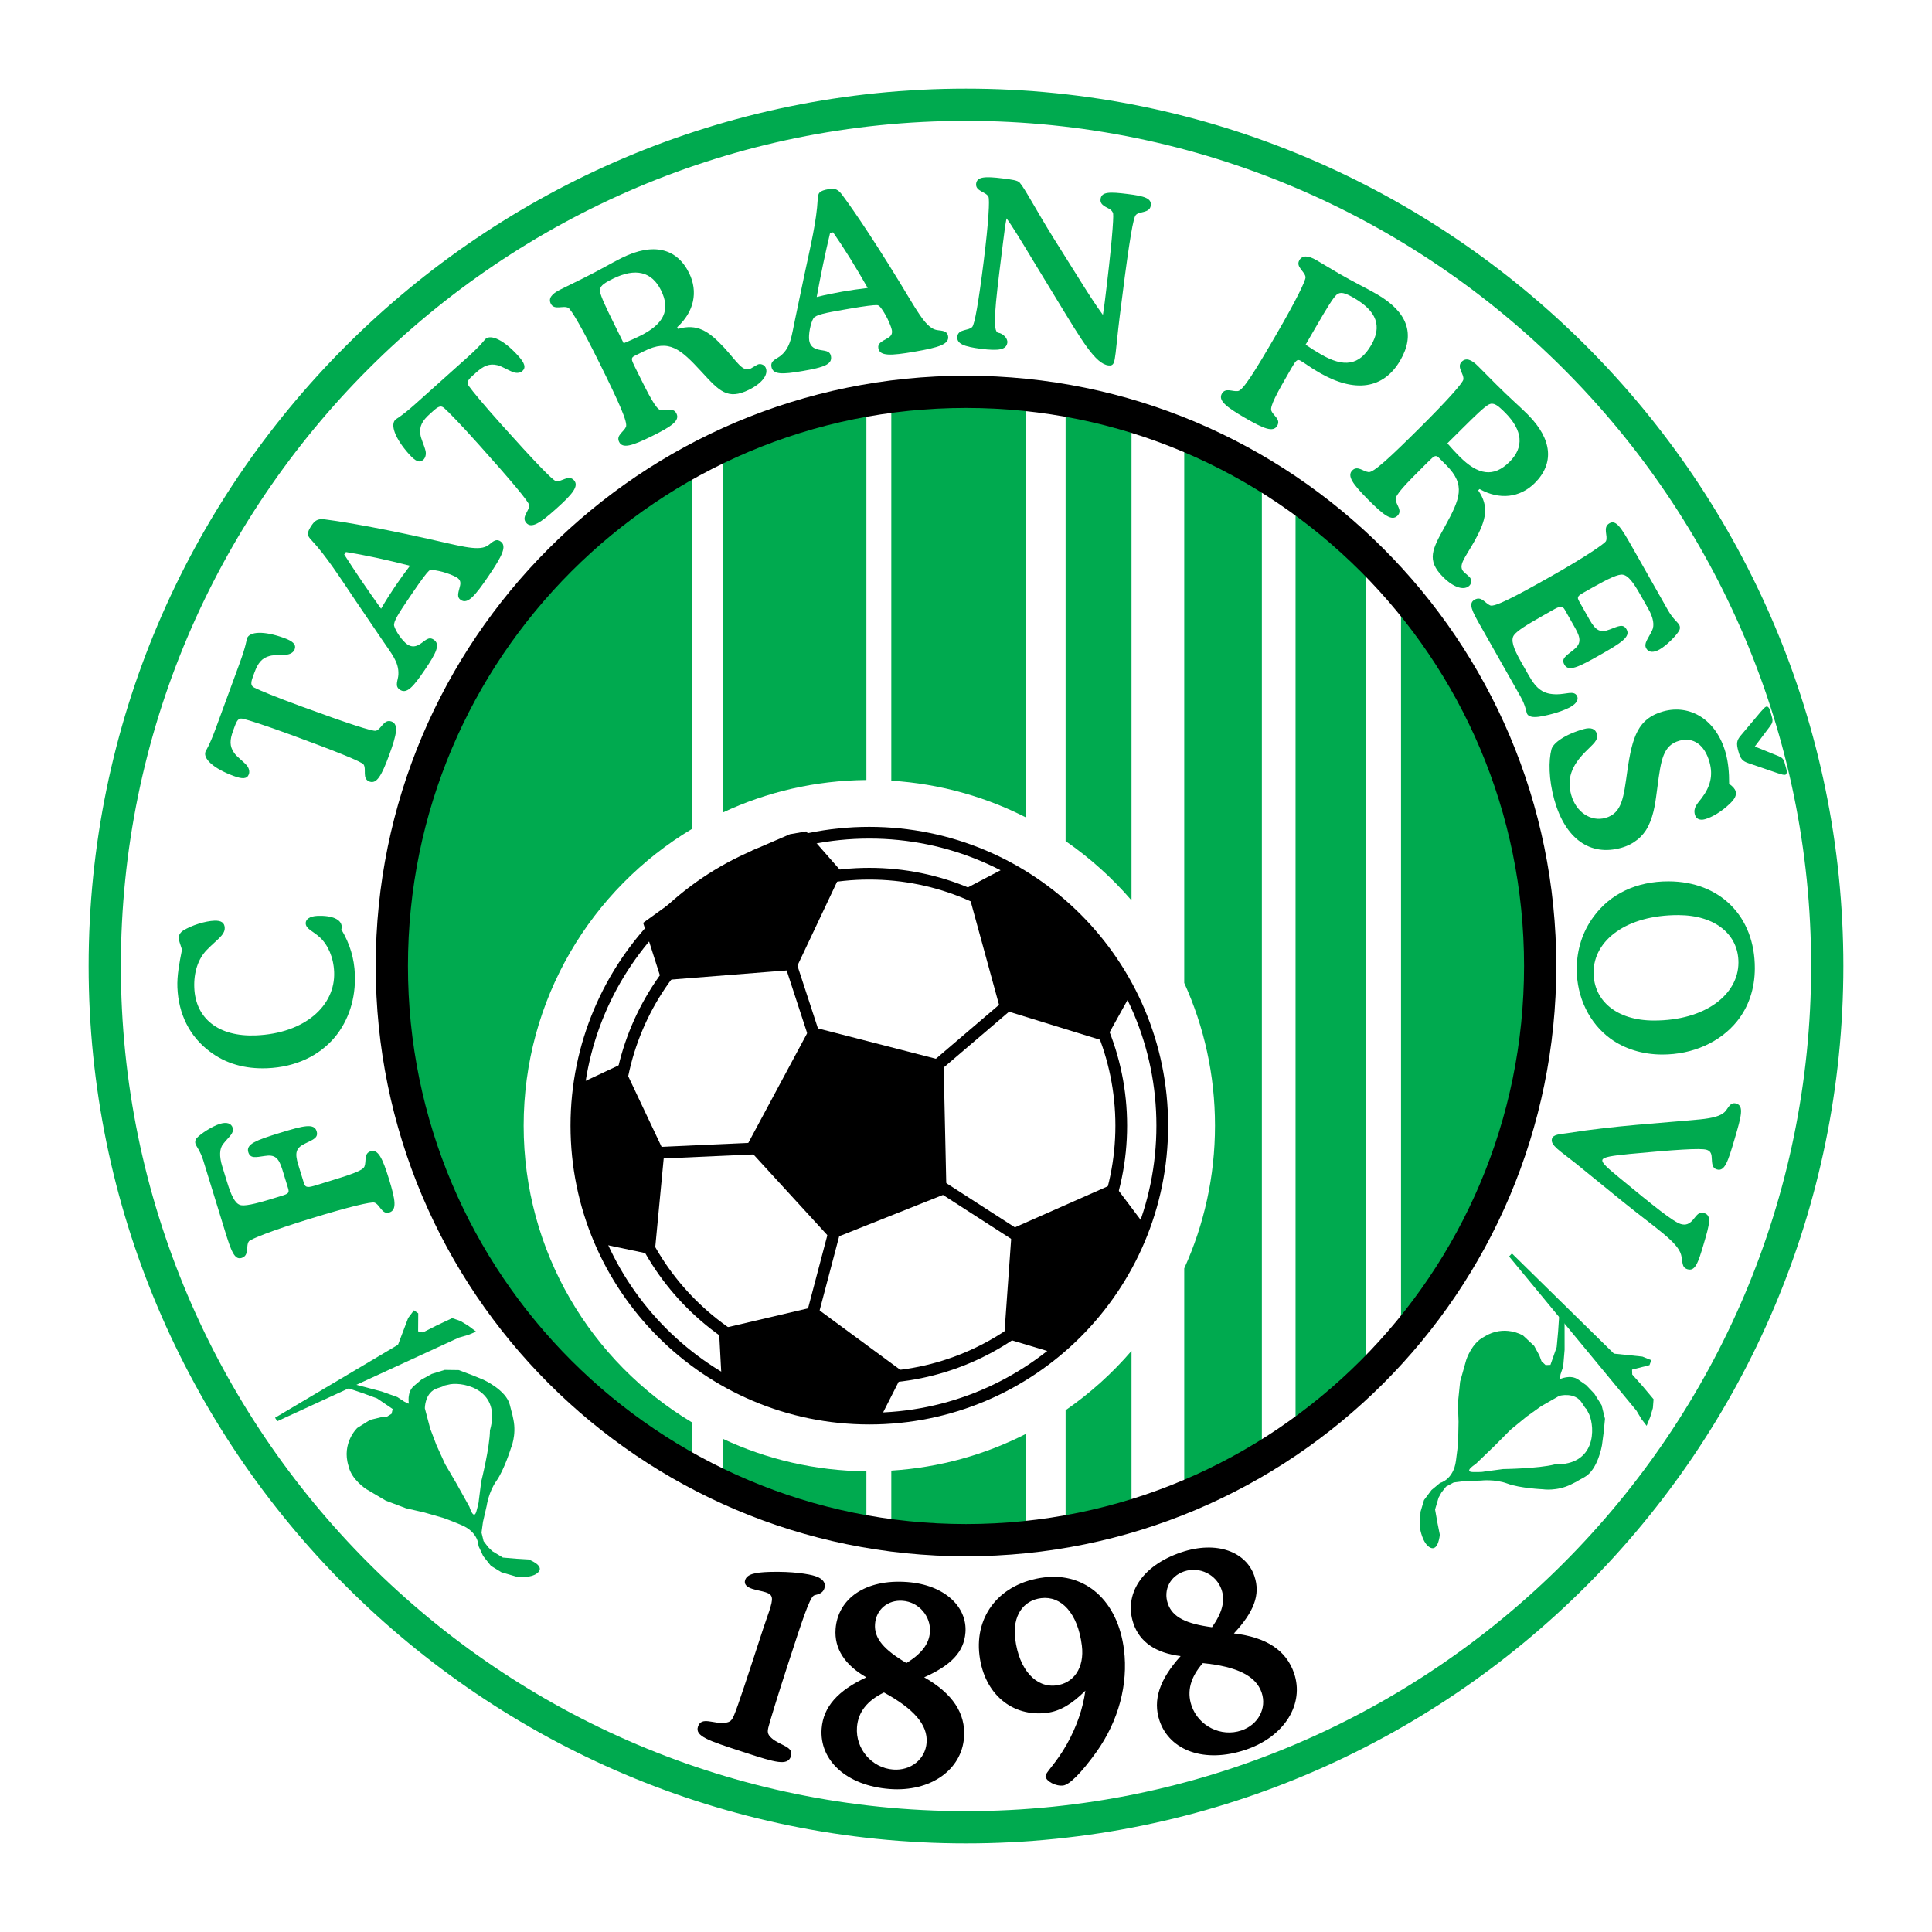
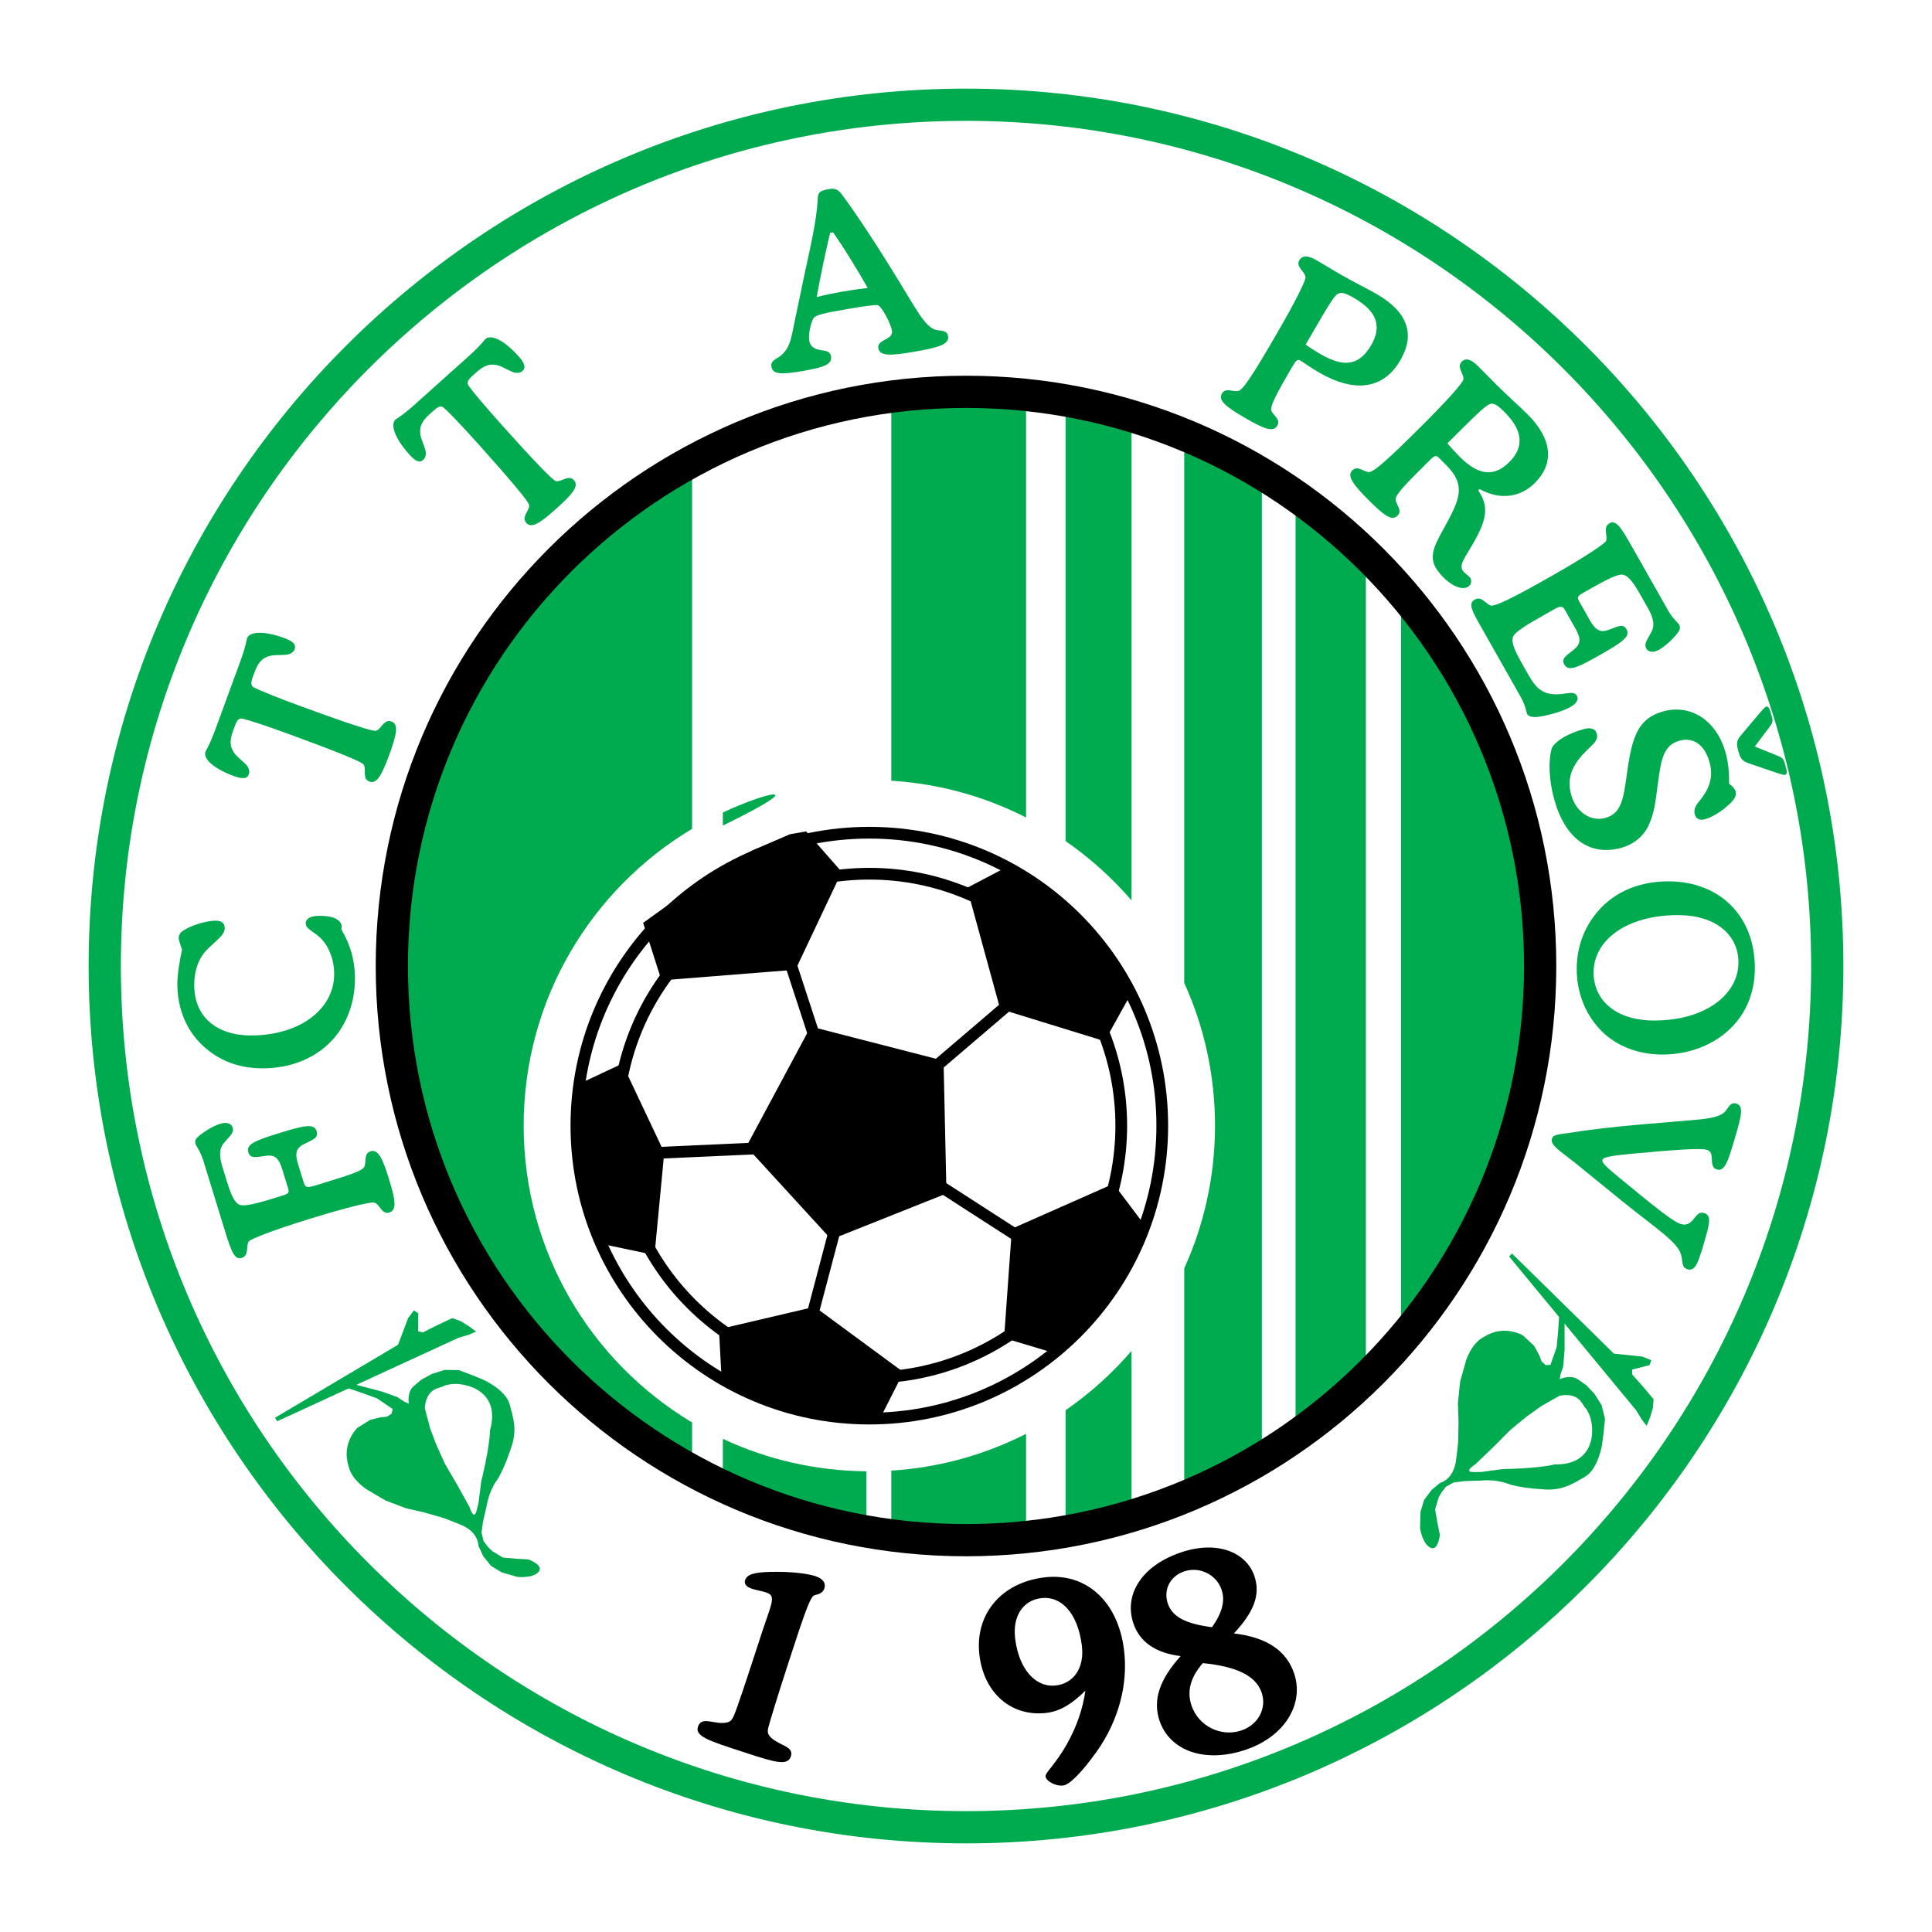
<svg xmlns="http://www.w3.org/2000/svg" version="1.0" id="Layer_1" x="0px" y="0px" width="192.756px" height="192.756px" viewBox="0 0 192.756 192.756" enable-background="new 0 0 192.756 192.756" xml:space="preserve">
  <g>
    <polygon fill-rule="evenodd" clip-rule="evenodd" fill="#FFFFFF" points="0,0 192.756,0 192.756,192.756 0,192.756 0,0  " />
    <path fill-rule="evenodd" clip-rule="evenodd" fill="#FFFFFF" d="M95.989,182.305c47.456,0,85.927-38.471,85.927-85.927   S143.444,10.45,95.989,10.45c-47.457,0-85.929,38.472-85.929,85.928S48.532,182.305,95.989,182.305L95.989,182.305z" />
    <path fill-rule="evenodd" clip-rule="evenodd" fill="#00AA4F" d="M8.843,96.378c0,48.267,39.269,87.536,87.535,87.536   c48.268,0,87.535-39.27,87.535-87.536c0-48.267-39.268-87.535-87.535-87.535C48.111,8.843,8.843,48.111,8.843,96.378L8.843,96.378z    M12.058,96.378c0-46.495,37.826-84.32,84.32-84.32s84.32,37.826,84.32,84.32c0,46.495-37.826,84.319-84.32,84.319   S12.058,142.873,12.058,96.378L12.058,96.378z" />
    <polygon fill-rule="evenodd" clip-rule="evenodd" fill="#00AA4F" points="150.845,125.059 161.022,135.053 163.86,135.348    164.748,135.707 164.57,136.201 162.831,136.648 162.848,137.137 163.86,138.271 164.977,139.6 164.908,140.479 164.646,141.365    164.284,142.254 163.775,141.59 163.259,140.729 150.562,125.359 150.845,125.059  " />
    <path fill-rule="evenodd" clip-rule="evenodd" fill="#00AA4F" d="M156.369,131.053l-0.273,0.594l0.004,3.021l-0.14,1.662   l-0.266,0.789l-0.082,0.488c0,0,1.056-0.521,1.854,0.037c0.797,0.559,0.797,0.559,0.797,0.559l0.809,0.85l0.721,1.146l0.337,1.352   l-0.146,1.467l-0.156,1.176c0,0-0.405,2.451-1.745,3.178c-1.341,0.727,0.073,0.021-1.341,0.727   c-1.415,0.707-2.812,0.484-2.812,0.484s-2.27-0.096-3.527-0.564c-1.259-0.471-2.643-0.303-2.643-0.303l-1.655,0.055l-1.068,0.133   l-0.766,0.416l-0.467,0.6l-0.276,0.498l-0.351,1.182l0.241,1.355l0.233,1.162c0,0-0.14,1.662-0.932,1.299s-1.039-1.914-1.039-1.914   l0.042-1.66l0.351-1.182l0.747-0.998l0.854-0.711c0,0,1.33-0.312,1.584-2.197s0.224-2.055,0.224-2.055l0.036-1.854l-0.062-1.852   l0.221-2.15l0.61-2.166c0,0,0.529-1.674,1.774-2.299c2.029-1.287,3.896-0.131,3.896-0.131l1.107,1.035l0.52,0.959l0.214,0.576   l0.402,0.377l0.486-0.016l0.623-1.777l0.144-1.562l0.129-1.953L156.369,131.053L156.369,131.053z M153.753,140.303l-1.428,1.021   l-1.614,1.32l-1.604,1.613l-1.889,1.818c0,0-1.241,0.771-0.266,0.789c0.975,0.016,1.07-0.037,1.07-0.037l1.942-0.26   c0,0,3.531-0.043,5.149-0.463c4.146,0.082,4.022-3.643,3.441-4.988c-0.573-1.127,0,0-0.721-1.145   c-0.721-1.146-2.266-0.705-2.266-0.705L153.753,140.303L153.753,140.303z" />
    <polygon fill-rule="evenodd" clip-rule="evenodd" fill="#00AA4F" points="27.443,141.447 39.71,134.168 40.722,131.5    41.297,130.732 41.729,131.031 41.716,132.828 42.191,132.938 43.548,132.25 45.117,131.51 45.95,131.801 46.739,132.283    47.507,132.857 46.733,133.18 45.77,133.459 27.663,141.797 27.443,141.447  " />
    <path fill-rule="evenodd" clip-rule="evenodd" fill="#00AA4F" d="M34.652,137.641l0.504,0.416l2.922,0.771l1.571,0.561l0.694,0.459   l0.453,0.203c0,0-0.235-1.152,0.509-1.781s0.744-0.629,0.744-0.629l1.029-0.564l1.292-0.402l1.395,0.02l1.381,0.518l1.095,0.451   c0,0,2.265,1.02,2.625,2.502c0.36,1.48,0.04-0.066,0.36,1.48c0.319,1.549-0.252,2.842-0.252,2.842s-0.673,2.17-1.449,3.266   s-0.968,2.477-0.968,2.477l-0.371,1.613l-0.145,1.066l0.206,0.848l0.46,0.605l0.41,0.395l1.052,0.641l1.373,0.115l1.184,0.072   c0,0,1.571,0.561,1.016,1.232c-0.554,0.672-2.117,0.514-2.117,0.514l-1.592-0.465l-1.052-0.643l-0.775-0.977l-0.468-1.008   c0,0,0.039-1.365-1.719-2.094c-1.757-0.727-1.929-0.742-1.929-0.742l-1.781-0.51l-1.805-0.414l-2.023-0.764l-1.937-1.145   c0,0-1.483-0.939-1.77-2.305c-0.724-2.291,0.872-3.799,0.872-3.799l1.284-0.805l1.059-0.256l0.613-0.061l0.467-0.291l0.109-0.477   l-1.557-1.057l-1.475-0.539l-1.855-0.625L34.652,137.641L34.652,137.641z M42.923,142.539l0.623,1.643l0.864,1.896l1.149,1.963   l1.274,2.291c0,0,0.428,1.398,0.694,0.461c0.265-0.939,0.239-1.045,0.239-1.045l0.247-1.943c0,0,0.86-3.426,0.87-5.098   c1.14-3.986-2.492-4.82-3.941-4.604c-1.235,0.266,0,0-1.292,0.402c-1.292,0.404-1.261,2.012-1.261,2.012L42.923,142.539   L42.923,142.539z" />
    <path fill-rule="evenodd" clip-rule="evenodd" fill="#00AA4F" d="M26.405,115.332c-0.913,0.133-1.434,0.27-1.633-0.379   c-0.248-0.805,0.782-1.195,3.151-1.924s3.417-0.979,3.665-0.174c0.199,0.648-0.308,0.828-1.138,1.23   c-0.919,0.432-1.064,0.914-0.699,2.1l0.57,1.855c0.151,0.492,0.433,0.453,1.26,0.199l0.871-0.27   c2.458-0.756,3.754-1.154,3.913-1.596c0.205-0.527-0.081-1.295,0.612-1.51c0.738-0.227,1.183,0.664,1.83,2.766   c0.653,2.123,0.808,3.102,0.026,3.344c-0.737,0.227-0.935-0.814-1.479-0.99c-0.323-0.096-2.517,0.408-6.472,1.627   c-3.889,1.197-5.86,2.023-6.042,2.227c-0.351,0.449,0.07,1.42-0.734,1.668c-0.715,0.221-1.042-0.682-1.682-2.76l-2.146-6.973   c-0.282-0.916-0.707-1.422-0.775-1.645c-0.062-0.201-0.028-0.408,0.117-0.574c0.402-0.441,1.543-1.186,2.325-1.426   c0.67-0.207,1.133-0.055,1.271,0.393c0.165,0.537-0.368,0.871-0.948,1.611c-0.373,0.457-0.405,1.227-0.096,2.232l0.482,1.564   c0.405,1.318,0.765,2.088,1.264,2.277c0.395,0.172,1.473-0.062,3.261-0.613l0.916-0.281c0.671-0.207,0.791-0.293,0.646-0.762   l-0.578-1.877C27.799,115.49,27.407,115.17,26.405,115.332L26.405,115.332z" />
    <path fill-rule="evenodd" clip-rule="evenodd" fill="#00AA4F" d="M17.828,93.593c-0.011-0.28,0.165-0.568,0.438-0.743   c0.868-0.55,2.232-0.955,3.12-0.99c0.677-0.027,1.014,0.193,1.035,0.708c0.029,0.748-0.864,1.228-1.829,2.249   c-0.831,0.876-1.269,2.204-1.208,3.723c0.123,3.084,2.419,4.91,6.134,4.762c4.883-0.195,7.955-2.961,7.82-6.326   c-0.059-1.472-0.623-2.713-1.425-3.453c-0.68-0.628-1.39-0.834-1.413-1.395c-0.016-0.397,0.392-0.718,1.164-0.749   c1.519-0.06,2.402,0.372,2.43,1.073c0.003,0.093-0.016,0.188-0.036,0.282c0.853,1.44,1.285,2.874,1.349,4.485   c0.096,2.407-0.635,4.612-1.996,6.257c-1.586,1.889-3.953,2.99-6.756,3.102c-2.219,0.09-4.16-0.465-5.753-1.689   c-1.978-1.488-3.097-3.713-3.203-6.377c-0.046-1.145,0.185-2.394,0.458-3.762C17.969,94.172,17.837,93.803,17.828,93.593   L17.828,93.593z" />
    <path fill-rule="evenodd" clip-rule="evenodd" fill="#00AA4F" d="M24.644,63.69c0.25-0.681,1.658-0.787,3.722-0.031   c0.856,0.313,1.208,0.643,1.032,1.125c-0.097,0.263-0.369,0.462-0.741,0.525c-0.653,0.084-1.272,0.007-1.742,0.133   c-0.798,0.206-1.183,0.712-1.529,1.656l-0.169,0.461c-0.265,0.724-0.13,0.898,0.183,1.062c0.569,0.284,2.104,0.92,4.672,1.862   c4.61,1.69,7.101,2.504,7.429,2.425c0.552-0.146,0.79-1.204,1.559-0.923c0.724,0.266,0.532,1.266-0.225,3.329   s-1.248,2.929-1.972,2.664c-0.769-0.282-0.267-1.243-0.593-1.711c-0.199-0.272-2.625-1.261-7.236-2.952   c-2.568-0.941-4.173-1.455-4.768-1.598c-0.346-0.077-0.562-0.032-0.827,0.693l-0.177,0.483c-0.346,0.944-0.371,1.557,0.104,2.229   c0.277,0.4,0.799,0.741,1.243,1.228c0.244,0.289,0.314,0.638,0.218,0.902c-0.177,0.483-0.651,0.483-1.506,0.17   c-2.064-0.757-3.07-1.748-2.821-2.429c0.041-0.109,0.395-0.602,1.015-2.292l2.414-6.586C24.548,64.427,24.604,63.799,24.644,63.69   L24.644,63.69z" />
-     <path fill-rule="evenodd" clip-rule="evenodd" fill="#00AA4F" d="M40.904,56.444c-0.512,0.67-1.017,1.373-1.49,2.069   c-0.446,0.658-0.913,1.387-1.394,2.219c-1.307-1.82-2.524-3.608-3.677-5.408l0.171-0.251   C36.425,55.381,38.568,55.848,40.904,56.444L40.904,56.444z M35.523,59.998l2.6,3.829c0.941,1.402,1.687,2.219,1.624,3.476   c-0.024,0.578-0.405,1.138,0.137,1.506c0.677,0.459,1.305-0.216,2.487-1.957c1.182-1.74,1.579-2.574,0.901-3.033   c-0.522-0.355-0.838,0.109-1.379,0.448c-0.45,0.288-0.852,0.298-1.258,0.021c-0.503-0.341-1.181-1.339-1.313-1.853   c-0.094-0.403,0.465-1.267,1.502-2.795l0.329-0.483c0.867-1.277,1.417-2.004,1.633-2.197c0.144-0.128,0.3-0.108,0.61-0.066   c1.023,0.158,1.979,0.582,2.212,0.739c0.309,0.21,0.392,0.464,0.271,0.891c-0.161,0.654-0.32,1.055,0.086,1.331   c0.677,0.459,1.397-0.351,2.763-2.363c1.379-2.031,1.88-3.019,1.204-3.479c-0.561-0.381-0.942,0.264-1.373,0.481   c-0.964,0.504-2.807-0.069-5.882-0.744c-5.89-1.315-9.388-1.825-10.25-1.929c-0.602-0.07-0.94,0.011-1.308,0.553   c-0.565,0.832-0.489,1.053-0.026,1.537C32.534,55.452,33.878,57.552,35.523,59.998L35.523,59.998z" />
    <path fill-rule="evenodd" clip-rule="evenodd" fill="#00AA4F" d="M48.435,33.82c0.54-0.484,1.833,0.084,3.3,1.721   c0.608,0.68,0.766,1.135,0.382,1.479c-0.208,0.187-0.543,0.235-0.9,0.116c-0.616-0.232-1.126-0.592-1.6-0.701   c-0.802-0.193-1.379,0.073-2.127,0.744l-0.366,0.328c-0.575,0.515-0.537,0.732-0.337,1.024c0.369,0.517,1.424,1.801,3.249,3.838   c3.277,3.657,5.093,5.545,5.42,5.629c0.555,0.13,1.263-0.692,1.809-0.083c0.515,0.575-0.125,1.368-1.762,2.834   c-1.637,1.466-2.478,2-2.993,1.424c-0.546-0.609,0.349-1.223,0.281-1.789c-0.048-0.333-1.726-2.347-5.001-6.004   c-1.825-2.038-3.001-3.245-3.458-3.651c-0.269-0.229-0.481-0.291-1.056,0.224l-0.383,0.343c-0.749,0.671-1.06,1.2-0.956,2.018   c0.057,0.483,0.357,1.029,0.521,1.667c0.079,0.369-0.022,0.711-0.231,0.898c-0.384,0.343-0.802,0.122-1.41-0.558   c-1.466-1.637-1.889-2.985-1.35-3.468c0.087-0.078,0.632-0.347,1.973-1.547l5.225-4.681C48.004,34.425,48.348,33.898,48.435,33.82   L48.435,33.82z" />
-     <path fill-rule="evenodd" clip-rule="evenodd" fill="#00AA4F" d="M62.223,34.243l-0.984-1.992   c-0.797-1.614-1.284-2.651-1.376-3.153c-0.07-0.513,0.286-0.794,1.292-1.291c2.243-1.108,3.873-0.714,4.794,1.152   c0.984,1.991,0.267,3.389-2.103,4.56C63.344,33.767,62.81,34.005,62.223,34.243L62.223,34.243z M67.563,32.647   c1.69-1.539,2.108-3.544,1.187-5.411c-1.222-2.473-3.572-3.059-6.696-1.516c-1.027,0.508-2.275,1.255-3.826,2.021l-2.327,1.15   c-0.881,0.435-1.207,0.883-0.948,1.407c0.342,0.692,1.244,0.142,1.745,0.416c0.282,0.148,1.381,2.004,3.163,5.609   c1.885,3.815,2.806,5.838,2.584,6.286c-0.243,0.511-0.997,0.832-0.676,1.481c0.341,0.692,1.294,0.404,3.265-0.57   c1.971-0.973,2.81-1.544,2.458-2.257c-0.331-0.671-1.024-0.225-1.577-0.342c-0.46-0.086-1.144-1.417-2.376-3.912l-0.207-0.419   c-0.342-0.691-0.414-0.891-0.016-1.087l0.964-0.477c2.473-1.222,3.588-0.234,5.72,2.076c1.749,1.901,2.58,2.846,4.718,1.79   c1.426-0.704,1.974-1.601,1.663-2.229c-0.145-0.293-0.542-0.41-0.793-0.286c-0.293,0.146-0.503,0.301-0.67,0.384   c-0.818,0.404-1.305-0.582-2.667-2.073c-1.561-1.68-2.708-2.417-4.603-1.873L67.563,32.647L67.563,32.647z" />
    <path fill-rule="evenodd" clip-rule="evenodd" fill="#00AA4F" d="M86.57,28.729c-0.837,0.097-1.694,0.221-2.523,0.365   c-0.784,0.136-1.632,0.306-2.564,0.538c0.401-2.205,0.843-4.322,1.337-6.4l0.299-0.051C84.225,24.769,85.377,26.634,86.57,28.729   L86.57,28.729z M80.276,27.326l-0.949,4.53c-0.355,1.651-0.426,2.755-1.375,3.583c-0.432,0.383-1.1,0.499-0.988,1.144   c0.139,0.806,1.062,0.789,3.135,0.431c2.074-0.358,2.948-0.651,2.809-1.458c-0.108-0.622-0.661-0.526-1.281-0.68   c-0.519-0.124-0.806-0.407-0.889-0.891c-0.104-0.599,0.143-1.78,0.421-2.232c0.225-0.348,1.235-0.546,3.055-0.86l0.576-0.1   c1.521-0.263,2.427-0.372,2.715-0.351c0.192,0.014,0.286,0.141,0.472,0.394c0.597,0.845,0.956,1.828,1.004,2.104   c0.063,0.369-0.062,0.604-0.453,0.814c-0.582,0.338-0.98,0.501-0.896,0.986c0.139,0.806,1.222,0.761,3.619,0.347   c2.419-0.418,3.478-0.744,3.338-1.55c-0.115-0.668-0.845-0.495-1.299-0.653c-1.032-0.344-1.9-2.068-3.549-4.749   c-3.145-5.151-5.207-8.022-5.73-8.714c-0.368-0.482-0.662-0.669-1.306-0.557c-0.991,0.171-1.098,0.379-1.124,1.048   C81.471,22.018,80.894,24.443,80.276,27.326L80.276,27.326z" />
-     <path fill-rule="evenodd" clip-rule="evenodd" fill="#00AA4F" d="M100.076,24.167l-0.142,1.137c-0.665,5.336-0.95,7.822-0.323,7.9   c0.395,0.049,0.948,0.519,0.891,0.983c-0.091,0.719-0.881,0.833-2.621,0.616c-1.74-0.217-2.457-0.518-2.367-1.237   c0.095-0.766,1.127-0.543,1.484-0.946c0.246-0.276,0.637-2.465,1.148-6.572c0.501-4.014,0.601-6.146,0.47-6.421   c-0.243-0.501-1.322-0.542-1.227-1.307c0.087-0.696,0.893-0.737,2.633-0.521c0.928,0.116,1.508,0.188,1.715,0.426   c0.517,0.583,1.521,2.545,3.424,5.61l2.262,3.604c1.001,1.609,1.868,2.966,2.614,3.978c0.075-0.415,0.133-0.879,0.194-1.366   c0.67-5.382,0.889-8.277,0.827-8.732c-0.025-0.168-0.188-0.377-0.365-0.47c-0.598-0.31-0.952-0.495-0.891-0.982   c0.092-0.742,0.893-0.736,2.679-0.514c1.671,0.208,2.423,0.419,2.332,1.139c-0.045,0.371-0.277,0.531-0.692,0.644   c-0.391,0.116-0.745,0.119-0.882,0.456c-0.295,0.67-0.775,3.956-1.518,9.919c-0.217,1.741-0.326,2.999-0.412,3.695   c-0.125,0.998-0.188,1.32-0.722,1.253c-1.3-0.162-2.62-2.423-5.105-6.502l-2.19-3.595c-1.367-2.267-2.306-3.822-2.87-4.575   C100.297,22.403,100.194,23.215,100.076,24.167L100.076,24.167z" />
    <path fill-rule="evenodd" clip-rule="evenodd" fill="#00AA4F" d="M130.637,33.741l0.775-1.334c0.938-1.618,1.558-2.637,1.926-2.991   c0.388-0.342,0.83-0.22,1.761,0.319c2.265,1.315,2.8,2.815,1.707,4.696c-1.185,2.042-2.718,2.261-5.043,0.91   c-0.486-0.281-0.979-0.595-1.502-0.953L130.637,33.741L130.637,33.741z M129.763,35.991c0.405,0.235,0.984,0.68,1.813,1.161   c3.619,2.102,6.476,1.651,8.132-1.2c1.515-2.608,0.74-4.815-2.333-6.599c-0.991-0.575-2.303-1.202-3.8-2.071   c-0.828-0.481-1.564-0.936-2.232-1.323c-0.849-0.493-1.415-0.497-1.708,0.008c-0.388,0.667,0.568,1.115,0.617,1.684   c0.033,0.316-0.905,2.258-2.925,5.737c-2.136,3.68-3.312,5.565-3.809,5.628c-0.562,0.081-1.245-0.371-1.609,0.256   c-0.387,0.667,0.381,1.302,2.28,2.406c1.901,1.103,2.841,1.486,3.24,0.799c0.375-0.647-0.379-0.977-0.587-1.503   c-0.162-0.419,0.525-1.696,1.887-4.042l0.142-0.243C129.27,36.002,129.419,35.792,129.763,35.991L129.763,35.991z" />
    <path fill-rule="evenodd" clip-rule="evenodd" fill="#00AA4F" d="M144.404,44.232l1.577-1.566c1.276-1.269,2.106-2.06,2.553-2.306   c0.465-0.23,0.843,0.02,1.635,0.815c1.763,1.775,1.906,3.445,0.43,4.912c-1.575,1.565-3.129,1.329-4.991-0.545   C145.212,45.145,144.816,44.713,144.404,44.232L144.404,44.232z M147.614,48.789c1.997,1.115,4.031,0.873,5.508-0.594   c1.957-1.944,1.767-4.359-0.689-6.83c-0.808-0.813-1.912-1.759-3.132-2.986l-1.829-1.841c-0.691-0.697-1.221-0.864-1.635-0.452   c-0.548,0.544,0.26,1.225,0.159,1.787c-0.051,0.313-1.461,1.946-4.314,4.78c-3.019,2.999-4.644,4.515-5.139,4.448   c-0.562-0.068-1.106-0.682-1.621-0.171c-0.547,0.544,0.029,1.356,1.578,2.916c1.55,1.559,2.357,2.173,2.921,1.613   c0.53-0.527-0.112-1.042-0.176-1.605c-0.065-0.463,0.979-1.534,2.954-3.495l0.332-0.329c0.547-0.544,0.713-0.676,1.025-0.361   l0.758,0.763c1.945,1.958,1.361,3.328-0.15,6.084c-1.248,2.261-1.88,3.35-0.199,5.042c1.12,1.128,2.146,1.363,2.642,0.869   c0.233-0.231,0.218-0.644,0.021-0.843c-0.231-0.232-0.445-0.382-0.577-0.515c-0.643-0.646,0.137-1.421,1.118-3.187   c1.097-2.014,1.432-3.335,0.312-4.959L147.614,48.789L147.614,48.789z" />
    <path fill-rule="evenodd" clip-rule="evenodd" fill="#00AA4F" d="M147.115,59.833c0.691-0.392,1.022,0.334,1.558,0.568   c0.43,0.188,2.429-0.838,6.131-2.936c3.539-2.006,5.287-3.237,5.421-3.475c0.245-0.515-0.374-1.373,0.357-1.788   c0.651-0.369,1.164,0.442,2.236,2.334l3.597,6.347c0.473,0.834,0.996,1.236,1.111,1.439c0.103,0.183,0.114,0.392,0.01,0.586   c-0.298,0.518-1.252,1.489-1.966,1.892c-0.609,0.346-1.094,0.298-1.324-0.109c-0.277-0.488,0.172-0.931,0.578-1.778   c0.266-0.527,0.133-1.284-0.388-2.2l-0.806-1.424c-0.68-1.2-1.197-1.875-1.725-1.952c-0.424-0.083-1.425,0.377-3.053,1.3   l-0.834,0.473c-0.61,0.346-0.71,0.456-0.467,0.883l1.048,1.851c0.611,1.078,1.075,1.326,2.019,0.953   c0.862-0.327,1.331-0.592,1.665-0.003c0.415,0.733-0.508,1.335-2.664,2.558c-2.156,1.222-3.126,1.691-3.541,0.958   c-0.334-0.59,0.134-0.855,0.857-1.427c0.806-0.617,0.831-1.142,0.221-2.22l-1.037-1.831c-0.255-0.448-0.521-0.351-1.274,0.077   l-0.976,0.553c-1.546,0.876-2.479,1.458-2.803,1.884c-0.374,0.479-0.089,1.313,0.683,2.676l0.762,1.343   c0.807,1.424,1.48,1.902,2.801,1.907c0.941,0.003,1.706-0.403,2.017,0.146c0.196,0.346-0.022,0.765-0.633,1.111   c-0.59,0.334-1.772,0.762-3.153,0.98c-0.624,0.085-1.026-0.01-1.177-0.274c-0.104-0.183-0.124-0.789-0.679-1.766l-3.976-7.018   C146.858,60.947,146.464,60.203,147.115,59.833L147.115,59.833z" />
    <path fill-rule="evenodd" clip-rule="evenodd" fill="#00AA4F" d="M177.427,75.43c0.354,0.144,0.518,0.292,0.611,0.63l0.188,0.676   c0.088,0.316,0.025,0.527-0.109,0.564c-0.136,0.038-0.376-0.041-0.747-0.156l-2.896-0.991c-0.641-0.21-0.829-0.449-1.041-1.215   c-0.213-0.767-0.176-1.068,0.265-1.579l1.971-2.343c0.258-0.291,0.424-0.482,0.559-0.52c0.136-0.038,0.298,0.112,0.385,0.426   l0.188,0.677c0.094,0.338,0.031,0.549-0.198,0.855l-1.525,2.025L177.427,75.43L177.427,75.43z M173.161,78.944   c0.112,0.405-0.082,0.751-0.52,1.188c-0.858,0.845-1.841,1.409-2.539,1.603c-0.496,0.138-0.881-0.022-0.999-0.451   c-0.194-0.698,0.232-1.083,0.661-1.639c0.888-1.169,1.16-2.288,0.797-3.595c-0.488-1.757-1.626-2.533-3.001-2.151   c-1.644,0.457-1.844,1.92-2.194,4.589c-0.188,1.338-0.283,2.651-0.935,3.973c-0.519,1.017-1.446,1.785-2.686,2.129   c-3.086,0.857-5.581-0.876-6.677-4.818c-0.562-2.027-0.571-3.894-0.278-5.019c0.166-0.628,1.38-1.5,3.227-2.013   c0.699-0.194,1.157-0.03,1.295,0.466c0.188,0.676-0.393,1.031-1.129,1.793c-1.404,1.409-1.869,2.704-1.425,4.303   c0.488,1.757,1.987,2.699,3.407,2.305c1.69-0.469,1.823-2.084,2.192-4.686c0.494-3.461,1.089-5.252,3.589-5.947   c2.659-0.738,5.297,0.81,6.224,4.144c0.257,0.923,0.353,1.965,0.346,3.083C172.882,78.464,173.093,78.696,173.161,78.944   L173.161,78.944z" />
    <path fill-rule="evenodd" clip-rule="evenodd" fill="#00AA4F" d="M164.99,101.818c-3.741-0.01-6.005-2.004-5.997-4.809   c0.008-3.204,3.287-5.72,8.455-5.708c3.741,0.01,6.004,1.979,5.997,4.739C173.438,99.221,170.134,101.832,164.99,101.818   L164.99,101.818z M157.31,96.677c-0.007,2.831,1.273,5.428,3.373,6.954c1.4,1.01,3.177,1.574,5.141,1.58   c3.086,0.008,5.801-1.248,7.467-3.301c1.173-1.447,1.785-3.27,1.79-5.304c0.014-5.167-3.462-8.66-8.605-8.673   c-3.203-0.008-5.825,1.248-7.491,3.535C157.881,92.961,157.315,94.761,157.31,96.677L157.31,96.677z" />
    <path fill-rule="evenodd" clip-rule="evenodd" fill="#00AA4F" d="M154.84,113.609c0.133-0.449,0.813-0.443,1.579-0.561   c4.729-0.752,9.161-0.982,13.224-1.369c1.231-0.127,2.022-0.332,2.438-0.746c0.343-0.336,0.519-1.016,1.146-0.832   c0.785,0.232,0.511,1.248-0.163,3.535c-0.667,2.266-0.986,3.268-1.771,3.037c-0.471-0.139-0.478-0.531-0.518-1.225   c-0.021-0.422-0.178-0.637-0.514-0.736c-0.606-0.178-3.167-0.006-7.68,0.42c-1.731,0.172-2.623,0.299-2.71,0.592   c-0.085,0.291,0.518,0.809,1.715,1.797c3.391,2.801,5.362,4.381,6.103,4.6c0.494,0.146,0.852,0.006,1.221-0.42   c0.37-0.428,0.562-0.834,1.102-0.676c0.784,0.23,0.557,1.09-0.025,3.062c-0.574,1.953-0.864,2.77-1.627,2.545   c-0.628-0.186-0.448-0.791-0.642-1.457c-0.357-1.275-2.498-2.613-5.826-5.299l-4.7-3.822   C155.652,114.822,154.648,114.26,154.84,113.609L154.84,113.609z" />
    <path fill-rule="evenodd" clip-rule="evenodd" d="M72.377,171.879c0.517-0.078,0.636-0.254,0.854-0.736   c0.382-0.891,1.315-3.752,2.892-8.588c0.245-0.75,0.472-1.352,0.625-1.824c0.408-1.25,0.405-1.619-0.345-1.865   c-0.417-0.135-0.889-0.197-1.361-0.35c-0.583-0.191-0.826-0.486-0.699-0.875c0.19-0.582,0.956-0.764,2.416-0.811   c2.329-0.07,3.958,0.215,4.568,0.414c0.778,0.252,1.096,0.695,0.923,1.223c-0.208,0.639-0.874,0.605-1.067,0.729   c-0.433,0.289-1.157,2.512-2.488,6.596c-1.205,3.695-1.847,5.854-2,6.42c-0.153,0.564-0.143,0.812,0.285,1.199   c0.855,0.77,2.251,0.826,1.925,1.826c-0.317,0.973-1.577,0.594-4.494-0.357l-0.472-0.154c-3.224-1.051-4.613-1.504-4.305-2.449   C69.989,171.191,71.186,172.043,72.377,171.879L72.377,171.879z" />
-     <path fill-rule="evenodd" clip-rule="evenodd" d="M90.438,165.922c-2.217-1.311-3.246-2.441-3.136-3.898   c0.107-1.428,1.266-2.426,2.753-2.314c1.632,0.123,2.843,1.562,2.724,3.137C92.689,164.041,91.914,165.008,90.438,165.922   L90.438,165.922z M88.194,168.861c2.984,1.631,4.388,3.23,4.254,5.01c-0.123,1.631-1.56,2.812-3.337,2.678   c-2.127-0.158-3.772-2.07-3.609-4.227C85.615,170.807,86.521,169.672,88.194,168.861L88.194,168.861z M86.433,167.35   c-2.825,1.312-4.294,2.932-4.459,5.117c-0.236,3.146,2.473,5.695,6.787,6.021c4.138,0.311,7.181-1.953,7.419-5.129   c0.182-2.418-1.135-4.395-3.973-6.014c2.638-1.18,3.967-2.486,4.116-4.469c0.191-2.535-2.045-4.756-5.805-5.037   c-4.197-0.316-6.925,1.676-7.151,4.678C83.22,164.471,84.27,166.104,86.433,167.35L86.433,167.35z" />
    <path fill-rule="evenodd" clip-rule="evenodd" d="M103.876,159.447c2.002-0.248,3.659,1.49,4.062,4.738   c0.276,2.234-0.831,3.756-2.571,3.971c-2.001,0.248-3.695-1.545-4.08-4.648C101.002,161.217,102.077,159.67,103.876,159.447   L103.876,159.447z M108.288,168.678c-0.249,1.799-0.856,3.553-1.818,5.291c-1.133,2.025-2.203,2.895-2.156,3.271   c0.057,0.465,1.006,0.994,1.76,0.9c0.609-0.076,1.768-1.191,3.324-3.357c2.208-3.1,3.169-6.754,2.745-10.176   c-0.607-4.902-3.845-7.74-7.964-7.23c-4.38,0.543-6.954,3.777-6.458,7.781c0.481,3.885,3.295,6.158,6.718,5.734   C105.773,170.727,106.978,169.988,108.288,168.678L108.288,168.678z" />
    <path fill-rule="evenodd" clip-rule="evenodd" d="M120.922,162.348c-2.552-0.34-3.941-0.98-4.41-2.365   c-0.459-1.355,0.22-2.727,1.631-3.205c1.551-0.523,3.228,0.328,3.732,1.822C122.26,159.736,121.924,160.93,120.922,162.348   L120.922,162.348z M120.006,165.93c3.384,0.336,5.301,1.26,5.872,2.949c0.524,1.549-0.337,3.199-2.025,3.77   c-2.021,0.686-4.281-0.432-4.975-2.48C118.391,168.729,118.782,167.33,120.006,165.93L120.006,165.93z M117.793,165.229   c-2.087,2.311-2.808,4.373-2.105,6.451c1.012,2.988,4.502,4.275,8.6,2.891c3.931-1.33,5.848-4.602,4.826-7.619   c-0.777-2.299-2.762-3.602-6.008-3.984c1.97-2.117,2.683-3.84,2.045-5.723c-0.814-2.406-3.74-3.576-7.312-2.367   c-3.987,1.348-5.72,4.248-4.756,7.1C113.711,163.832,115.314,164.924,117.793,165.229L117.793,165.229z" />
    <path fill="none" stroke="#000000" stroke-width="1.169" stroke-miterlimit="2.613" d="M86.733,83.08   c16.142,0,29.227,13.085,29.227,29.227c0,16.141-13.085,29.227-29.227,29.227c-16.141,0-29.227-13.086-29.227-29.227   C57.506,96.165,70.592,83.08,86.733,83.08 M86.733,137.441c13.882,0,25.135-11.254,25.135-25.135   c0-13.883-11.253-25.135-25.135-25.135s-25.136,11.252-25.136,25.135C61.598,126.188,72.852,137.441,86.733,137.441" />
    <polygon fill-rule="evenodd" clip-rule="evenodd" stroke="#000000" stroke-width="1.6" stroke-miterlimit="2.613" points="   65.105,92.384 66.566,96.962 78.842,95.988 83.031,87.123 80.127,83.814 79.037,84.005 75.432,85.563 71.048,88.097 65.105,92.384     " />
    <polygon fill-rule="evenodd" clip-rule="evenodd" points="100.372,86.538 96.476,88.583 99.788,100.664 110.212,103.879    112.647,99.496 109.822,94.625 106.412,90.727 101.932,87.513 100.372,86.538  " />
    <polygon fill-rule="evenodd" clip-rule="evenodd" points="57.449,108.297 62.085,106.119 66.274,114.986 65.3,125.215    60.097,124.121 58.383,119.76 57.311,114.402 57.311,108.848 57.449,108.297  " />
    <polygon fill-rule="evenodd" clip-rule="evenodd" points="71.983,137.373 71.73,132.619 81.277,130.379 90.143,136.906    87.903,141.324 84.005,141.387 80.206,140.803 75.724,139.244 71.983,137.373  " />
    <polygon fill-rule="evenodd" clip-rule="evenodd" points="105.049,134.957 100.178,133.496 100.957,122.586 111.09,118.104    114.04,122.021 111.576,127.455 107.581,132.424 105.049,134.957  " />
    <polygon fill-rule="evenodd" clip-rule="evenodd" points="80.888,102.418 94.138,105.828 94.43,119.078 82.934,123.656    74.458,114.402 80.888,102.418  " />
    <path fill="none" stroke="#000000" stroke-width="1.169" stroke-miterlimit="2.613" d="M78.16,93.942l3.312,10.132    M92.676,106.996l9.353-7.988L92.676,106.996L92.676,106.996z M92.676,117.617l10.424,6.721L92.676,117.617L92.676,117.617z    M83.811,120.732l-3.215,12.18L83.811,120.732L83.811,120.732z M77.186,114.498l-12.957,0.586L77.186,114.498L77.186,114.498z" />
    <path fill-rule="evenodd" clip-rule="evenodd" fill="#00AA4F" d="M72.12,143.551v4.41c4.484,2.113,9.289,3.66,14.321,4.545v-5.715   C81.324,146.748,76.474,145.592,72.12,143.551L72.12,143.551z" />
    <path fill-rule="evenodd" clip-rule="evenodd" fill="#00AA4F" d="M118.152,43.697v54.37c1.972,4.34,3.069,9.162,3.069,14.24   s-1.098,9.898-3.069,14.24v22.512c2.691-1.113,5.28-2.424,7.745-3.92V47.617C123.433,46.121,120.844,44.811,118.152,43.697   L118.152,43.697z" />
    <path fill-rule="evenodd" clip-rule="evenodd" fill="#00AA4F" d="M88.925,146.723v6.162c2.439,0.32,4.926,0.486,7.453,0.486   c2.023,0,4.022-0.107,5.991-0.314v-10.004C98.29,145.133,93.742,146.42,88.925,146.723L88.925,146.723z" />
    <path fill-rule="evenodd" clip-rule="evenodd" fill="#00AA4F" d="M69.051,141.92v4.482c-17.678-9.678-29.666-28.451-29.666-50.024   c0-21.574,11.988-40.346,29.666-50.024v36.339c-10.065,6.023-16.805,17.029-16.805,29.613   C52.246,124.889,58.985,135.896,69.051,141.92L69.051,141.92z" />
-     <path fill-rule="evenodd" clip-rule="evenodd" fill="#00AA4F" d="M72.12,81.062V44.795c4.484-2.113,9.289-3.66,14.321-4.545v37.572   C81.324,77.865,76.474,79.021,72.12,81.062L72.12,81.062z" />
+     <path fill-rule="evenodd" clip-rule="evenodd" fill="#00AA4F" d="M72.12,81.062V44.795v37.572   C81.324,77.865,76.474,79.021,72.12,81.062L72.12,81.062z" />
    <path fill-rule="evenodd" clip-rule="evenodd" fill="#00AA4F" d="M106.315,83.916V40.25c2.24,0.394,4.434,0.92,6.576,1.568v48.013   C110.964,87.591,108.753,85.601,106.315,83.916L106.315,83.916z" />
    <path fill-rule="evenodd" clip-rule="evenodd" fill="#00AA4F" d="M88.925,77.89V39.87c2.439-0.318,4.926-0.485,7.453-0.485   c2.023,0,4.022,0.107,5.991,0.313V81.56C98.29,79.481,93.742,78.192,88.925,77.89L88.925,77.89z" />
    <path fill-rule="evenodd" clip-rule="evenodd" fill="#00AA4F" d="M106.315,140.697v11.809c2.24-0.395,4.434-0.92,6.576-1.568   v-16.156C110.964,137.021,108.753,139.012,106.315,140.697L106.315,140.697z" />
    <path fill-rule="evenodd" clip-rule="evenodd" fill="#00AA4F" d="M139.78,133.311V59.444c8.474,9.948,13.591,22.842,13.591,36.934   C153.371,110.469,148.254,123.363,139.78,133.311L139.78,133.311z" />
    <path fill-rule="evenodd" clip-rule="evenodd" fill="#00AA4F" d="M136.272,55.683v81.39c-2.176,2.135-4.52,4.096-7.014,5.861   V49.823C131.753,51.587,134.097,53.549,136.272,55.683L136.272,55.683z" />
    <path fill="none" stroke="#000000" stroke-width="3.215" stroke-miterlimit="2.613" d="M96.378,153.662   c31.638,0,57.285-25.646,57.285-57.284s-25.647-57.285-57.285-57.285c-31.637,0-57.285,25.647-57.285,57.285   S64.741,153.662,96.378,153.662" />
  </g>
</svg>